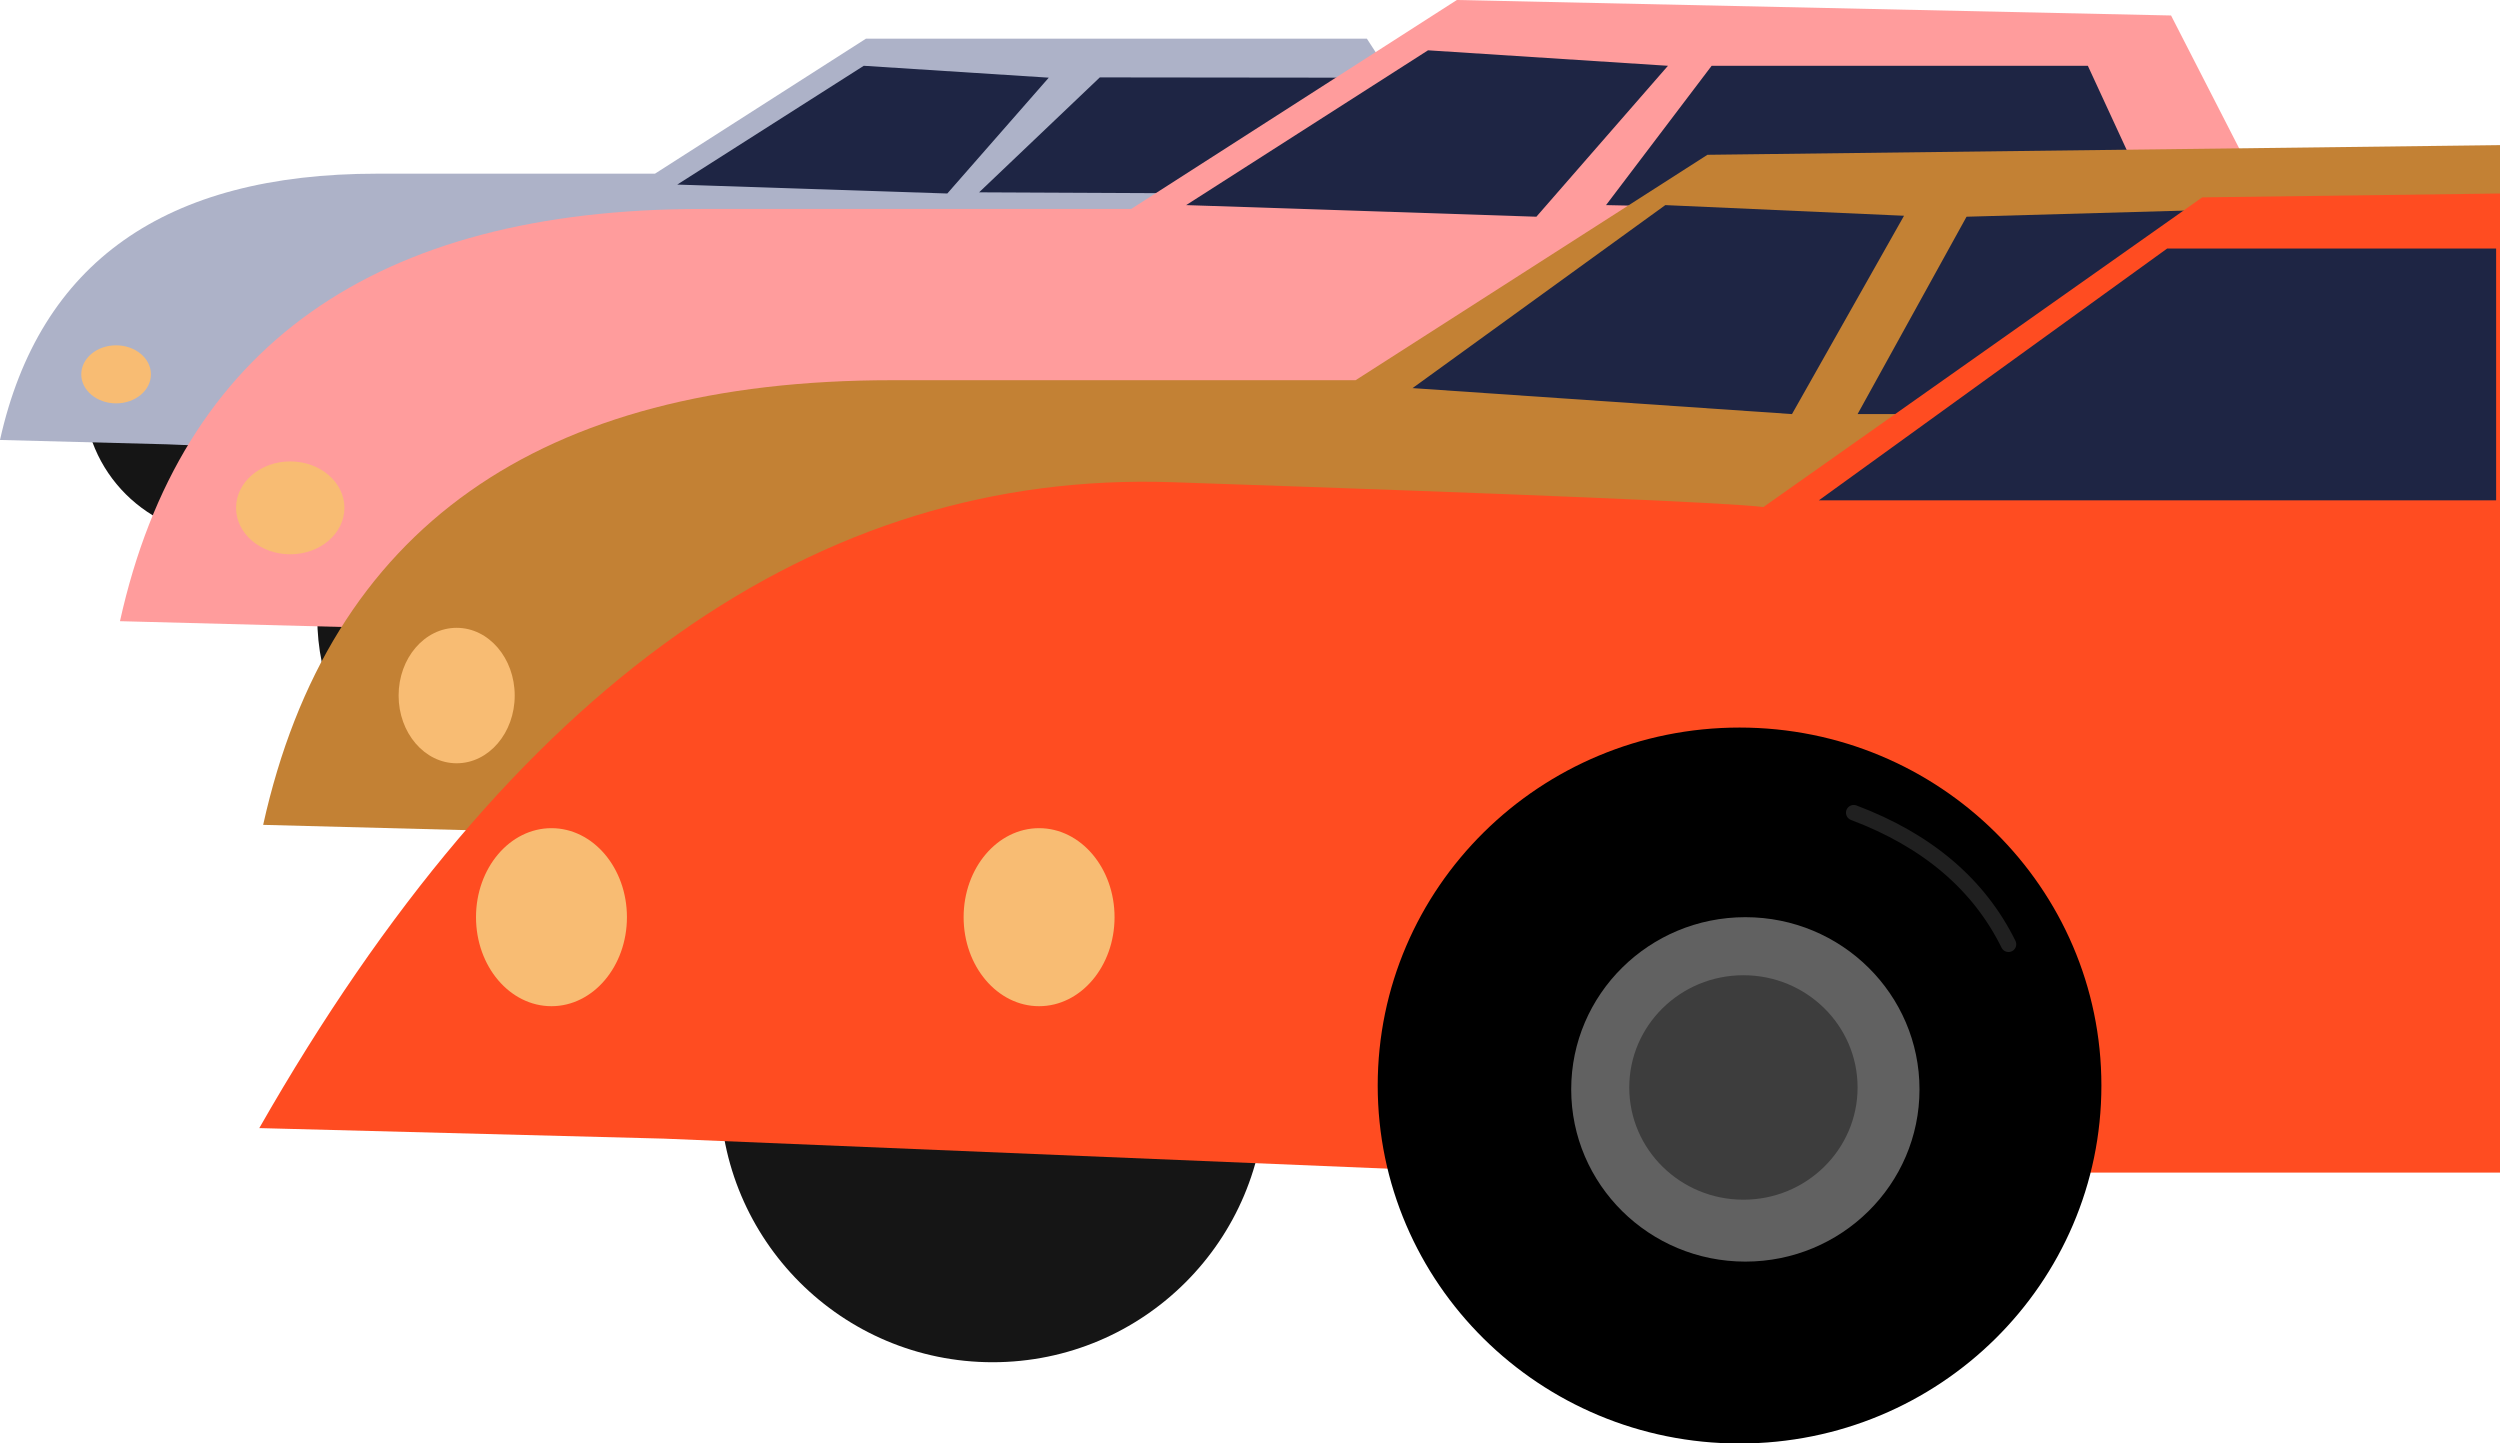
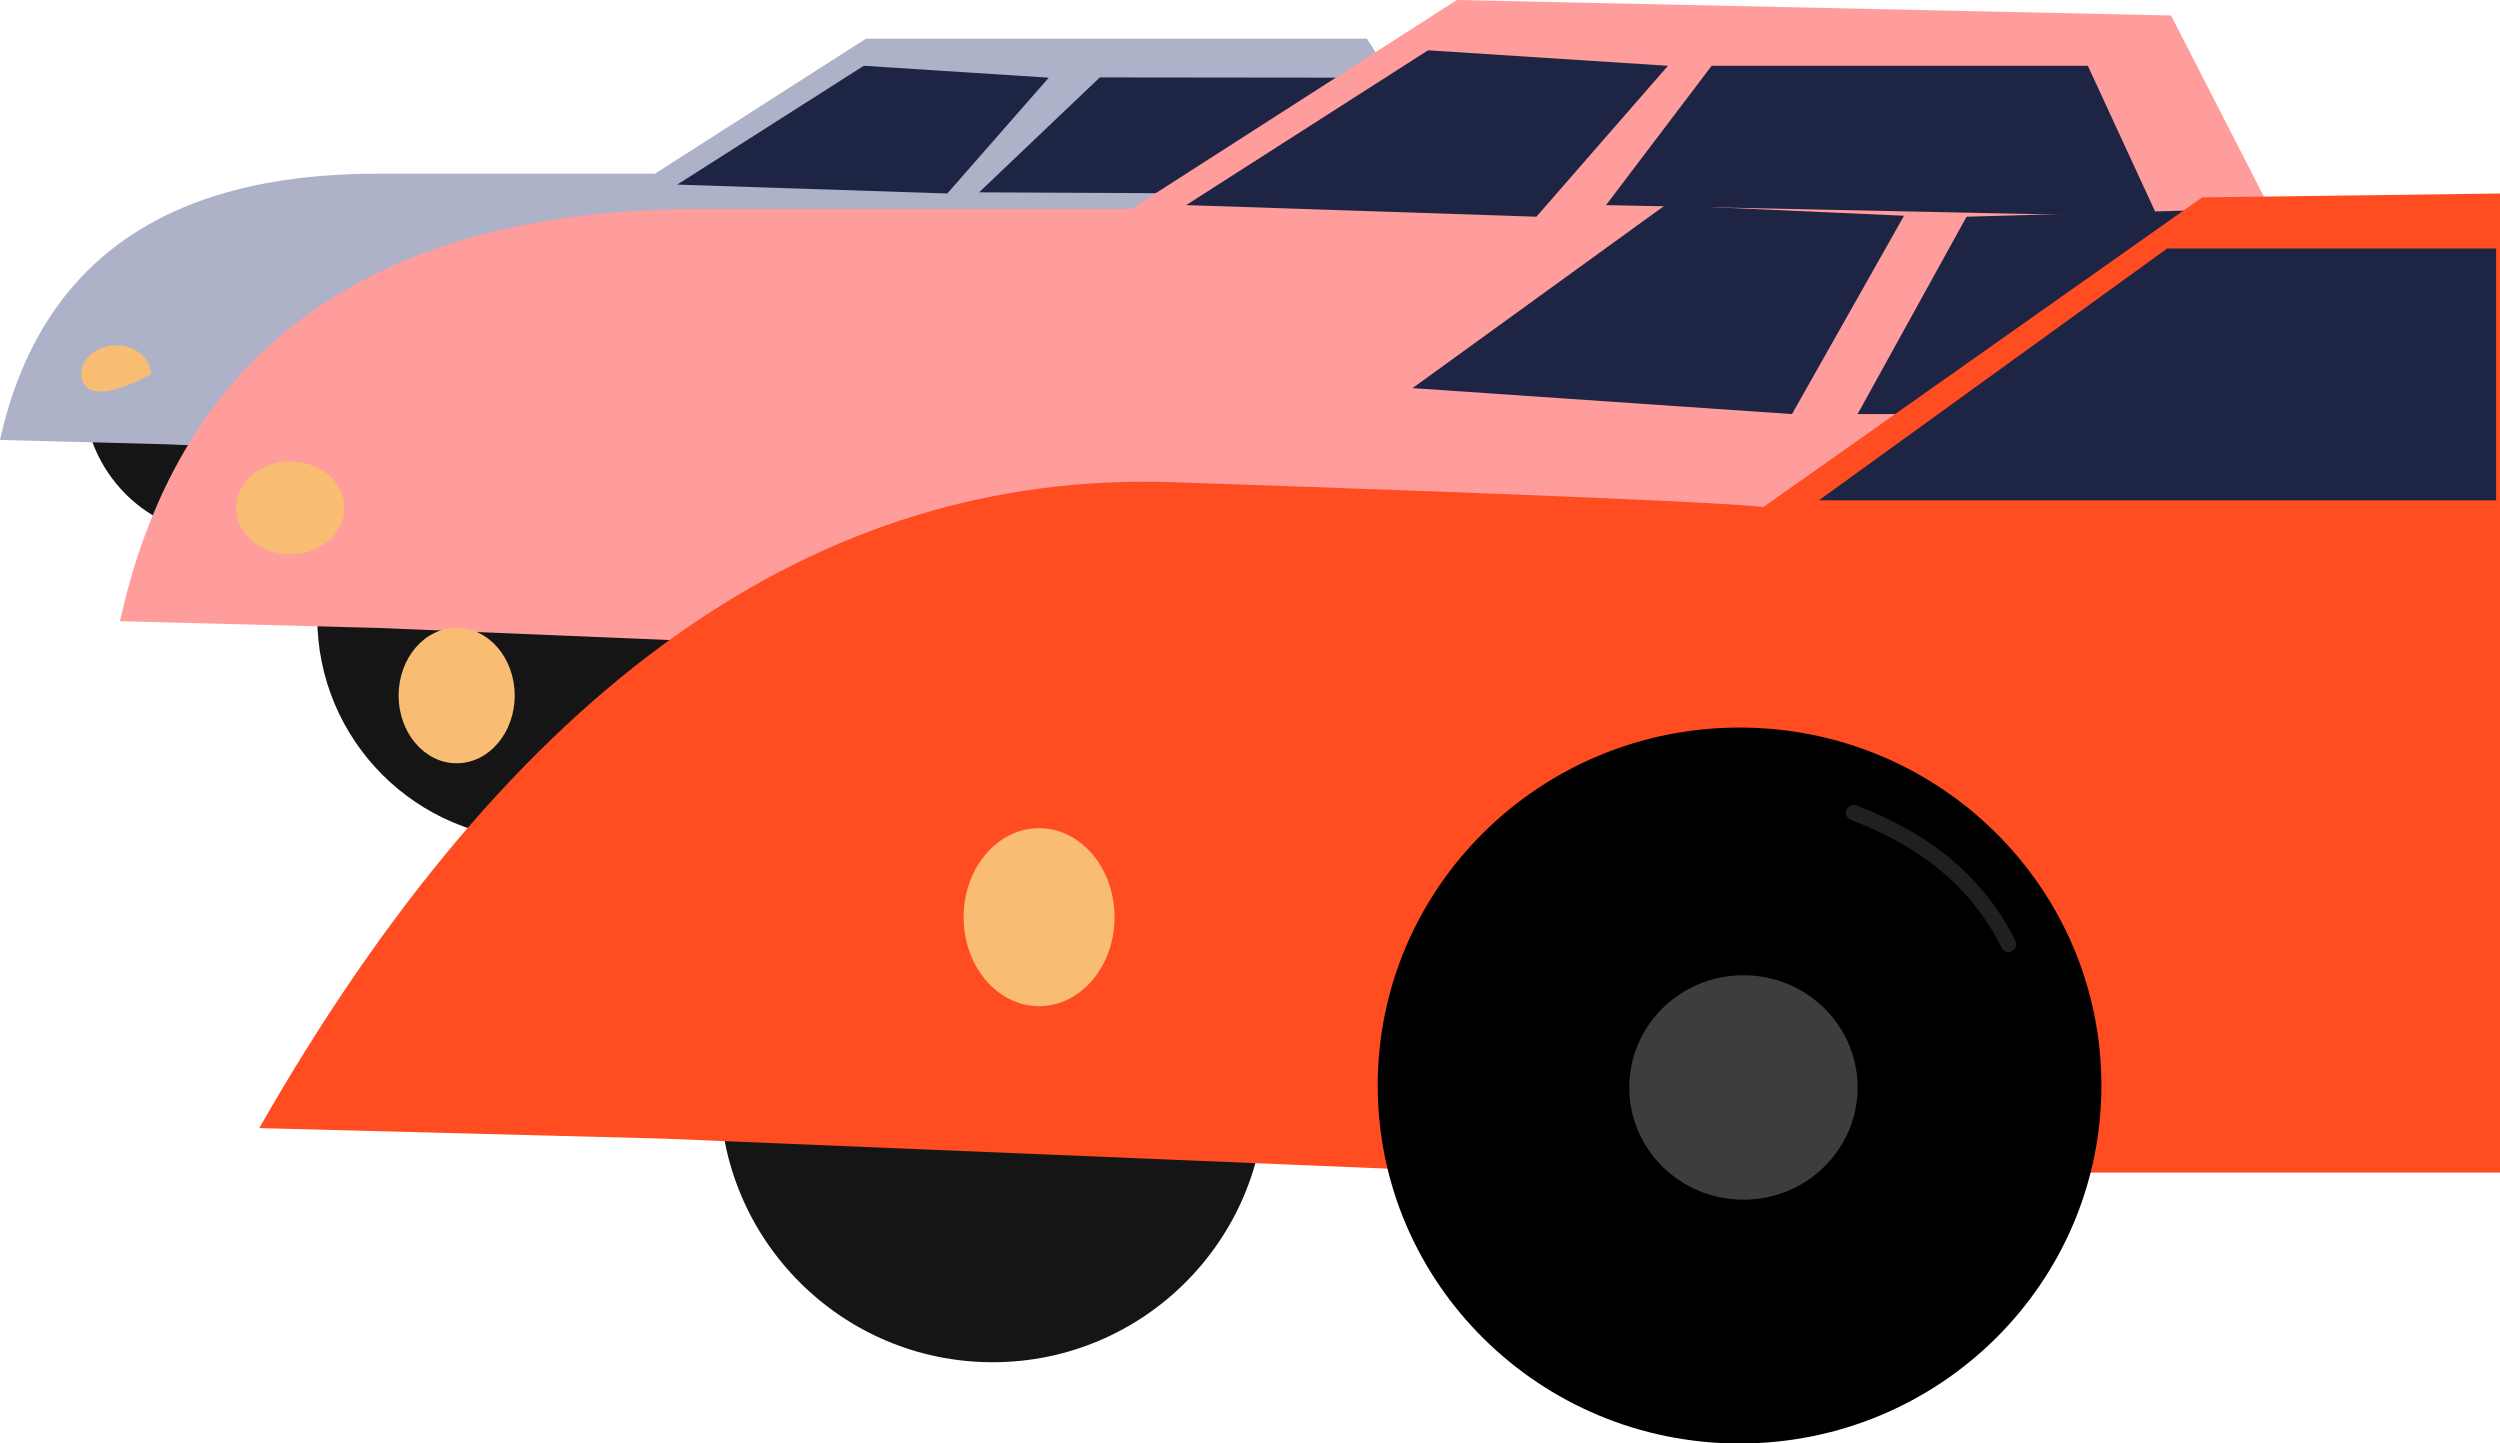
<svg xmlns="http://www.w3.org/2000/svg" width="646px" height="373px" viewBox="0 0 646 373" version="1.1">
  <title>Group 18</title>
  <g id="Full-Site---V2" stroke="none" stroke-width="1" fill="none" fill-rule="evenodd">
    <g id="Website-SEO" transform="translate(-74, -1289)">
      <g id="Group-18" transform="translate(74, 1289)">
        <g id="Group-2">
          <g id="Group-5-Copy" transform="translate(0, 10)">
            <g id="Group-6">
              <ellipse id="Oval" fill="#151515" cx="58.681" cy="91.533" rx="37.044" ry="36.985" />
              <ellipse id="Oval-Copy-2" fill="#151515" cx="132.766" cy="121.015" rx="37.044" ry="36.985" />
              <path d="M43.153,104.81 L-2.67384191e-14,103.688 C10.182,57.816 42.655,34.879 97.418,34.879 C152.181,34.879 176.123,34.879 169.243,34.879 L223.751,3.47489233e-13 L353.207,3.47489233e-13 L413,92.277 L130.441,108.429 L43.153,104.81 Z" id="Path-38" fill="#ADB2C8" />
              <polygon id="Path-57-Copy-3" fill="#1E2544" points="284.193 10 253 39.698 317.783 40 347 10.07" />
-               <path d="M39,86.73 C39,90.872 34.971,94.23 30,94.23 C25.029,94.23 21,90.872 21,86.73 C21,82.588 25.029,79.23 30,79.23 C34.971,79.23 39,82.588 39,86.73" id="Fill-35-Copy" fill="#F8BC73" />
+               <path d="M39,86.73 C25.029,94.23 21,90.872 21,86.73 C21,82.588 25.029,79.23 30,79.23 C34.971,79.23 39,82.588 39,86.73" id="Fill-35-Copy" fill="#F8BC73" />
            </g>
          </g>
          <g id="Group-5" transform="translate(31, 0)">
            <ellipse id="Oval" fill="#151515" cx="108.342" cy="159.559" rx="57.358" ry="57.441" />
            <path d="M66.623,162.253 L0,160.516 C15.72,89.503 65.855,53.996 150.404,53.996 C234.953,53.996 271.917,53.996 261.295,53.996 L345.45,0 L530,4 L614,167.856 L201.389,167.856 L66.623,162.253 Z" id="Path-38" fill="#FF9C9C" />
            <polygon id="Path-57-Copy-2" fill="#1E2544" points="411.289 17 384 53 526.5 56 508.5 17" />
            <path d="M58,131.23 C58,137.857 51.732,143.23 44,143.23 C36.268,143.23 30,137.857 30,131.23 C30,124.603 36.268,119.23 44,119.23 C51.732,119.23 58,124.603 58,131.23" id="Fill-35-Copy" fill="#F8BC73" />
-             <ellipse id="Oval-Copy" fill="#151515" cx="260.021" cy="159.559" rx="57.358" ry="57.441" />
          </g>
        </g>
        <g id="Group-2-Copy" transform="translate(67, 37)">
          <g id="Group-5-Copy" transform="translate(1, 0)">
            <g id="Group-6">
-               <path d="M71.976,178.019 L0,176.145 C16.983,99.544 71.145,61.244 162.487,61.244 C253.828,61.244 293.762,61.244 282.287,61.244 L373.201,3 L578,0.5 L578,173 L217.567,184.062 L71.976,178.019 Z" id="Path-38" fill="#C38134" />
              <polygon id="Path-56-Copy-2" fill="#1E2544" points="412 70 500.051 70 546.727 16 440.156 19" />
              <path d="M65,142.73 C65,152.395 58.285,160.23 50,160.23 C41.715,160.23 35,152.395 35,142.73 C35,133.065 41.715,125.23 50,125.23 C58.285,125.23 65,133.065 65,142.73" id="Fill-35-Copy" fill="#F8BC73" />
            </g>
          </g>
          <g id="Group-5" transform="translate(0, 13)">
            <circle id="Oval" fill="#151515" cx="189.5" cy="231.5" r="70.5" />
            <path d="M104.539,244.222 L0,241.5 C65.268,127.115 143.935,71.482 236,74.602 C328.065,77.721 378.957,79.859 388.676,81.015 L502.047,1 L579,0 L579,253 L316,253 L104.539,244.222 Z" id="Path-38" fill="#FF4C21" />
-             <path d="M95,187 C95,199.702 86.27,210 75.5,210 C64.73,210 56,199.702 56,187 C56,174.298 64.73,164 75.5,164 C86.27,164 95,174.298 95,187" id="Fill-35-Copy" fill="#F8BC73" />
            <path d="M221,187 C221,199.702 212.27,210 201.5,210 C190.73,210 182,199.702 182,187 C182,174.298 190.73,164 201.5,164 C212.27,164 221,174.298 221,187" id="Fill-35-Copy-2" fill="#F8BC73" />
            <g id="Group-6-Copy" transform="translate(289, 138)">
              <ellipse id="Oval" fill="#000000" cx="93.5" cy="92.5" rx="93.5" ry="92.5" />
-               <ellipse id="Oval" fill="#616161" cx="95" cy="93.5" rx="45" ry="44.5" />
              <ellipse id="Oval" fill="#3D3D3D" cx="94.5" cy="93" rx="29.5" ry="29" />
              <path d="M123,22 C142.016,29.175 155.349,40.508 163,56" id="Path-64" stroke="#202020" stroke-width="4" stroke-linecap="round" />
            </g>
          </g>
        </g>
        <polygon id="Path-56" fill="#1E2544" points="470 129.281 645 129.281 645 64.215 560 64.215" />
        <polygon id="Path-56-Copy" fill="#1E2544" points="365 100.287 463.051 107 492 55.751 430.314 53" />
        <polygon id="Path-57" fill="#1E2544" points="369 13 306.5 53 397 56 431 17" />
        <polygon id="Path-57-Copy" fill="#1E2544" points="223.193 17 175 47.698 244.783 50 271 20.07" />
      </g>
    </g>
  </g>
</svg>